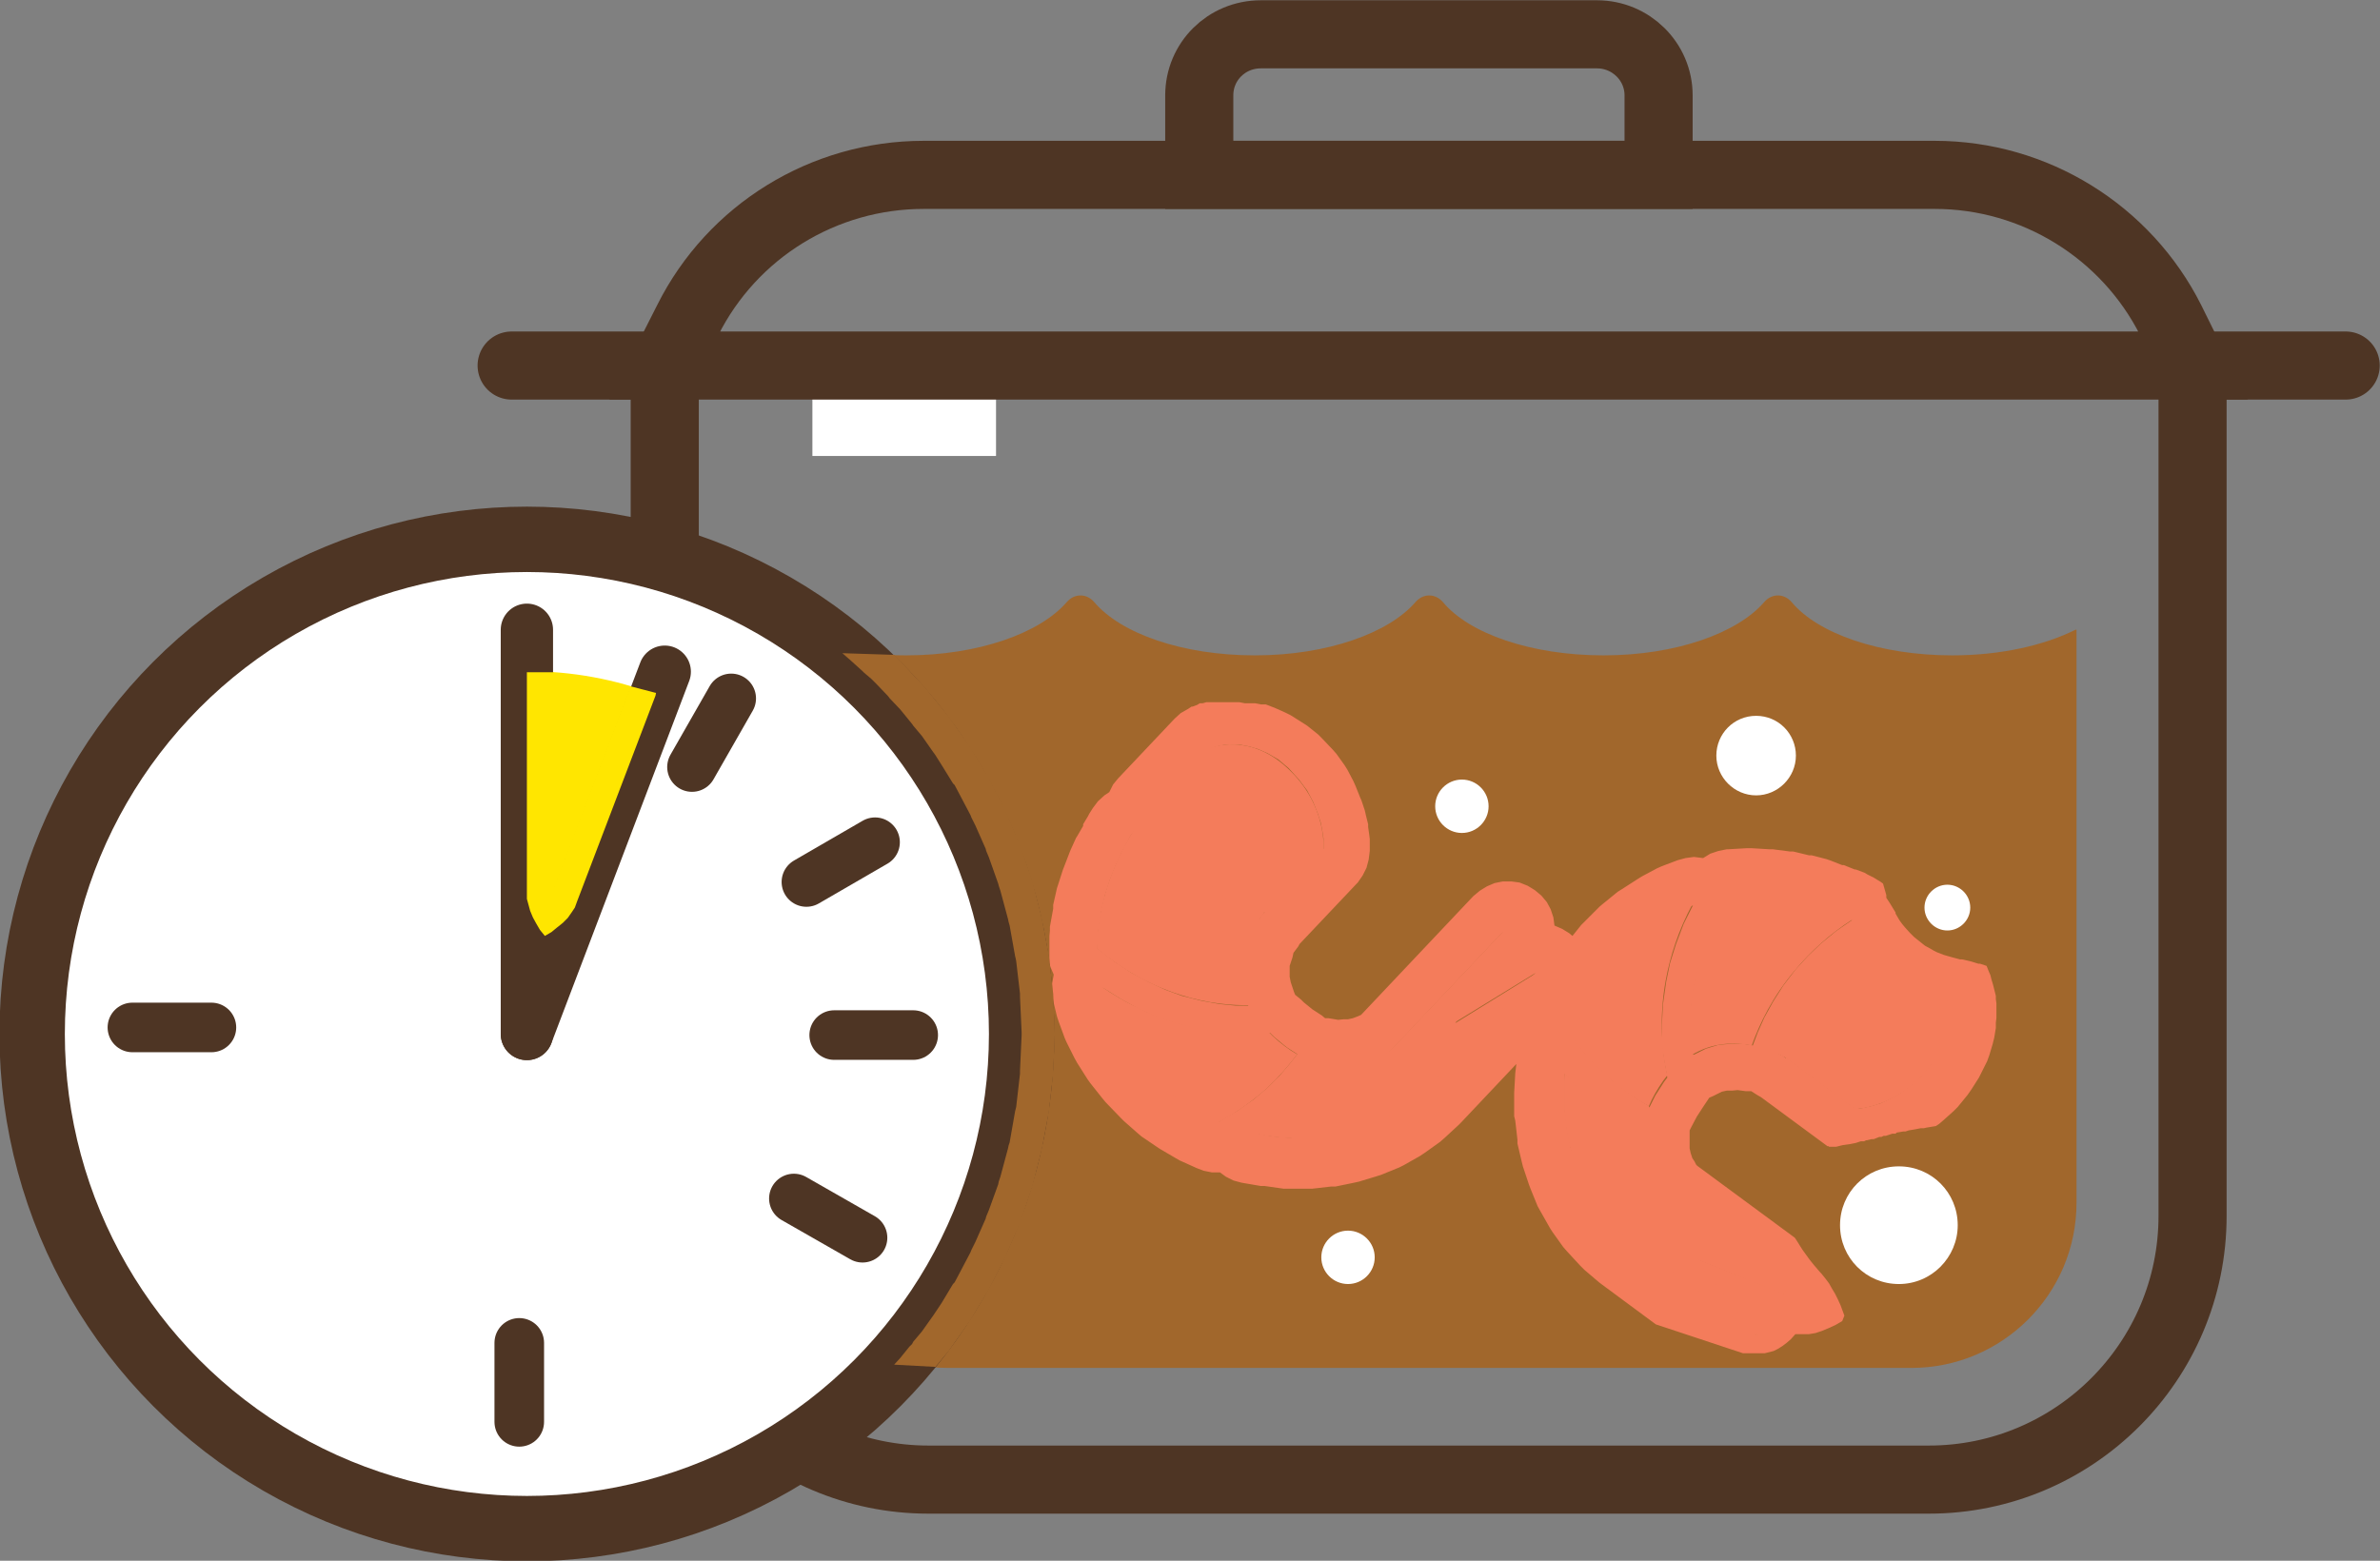
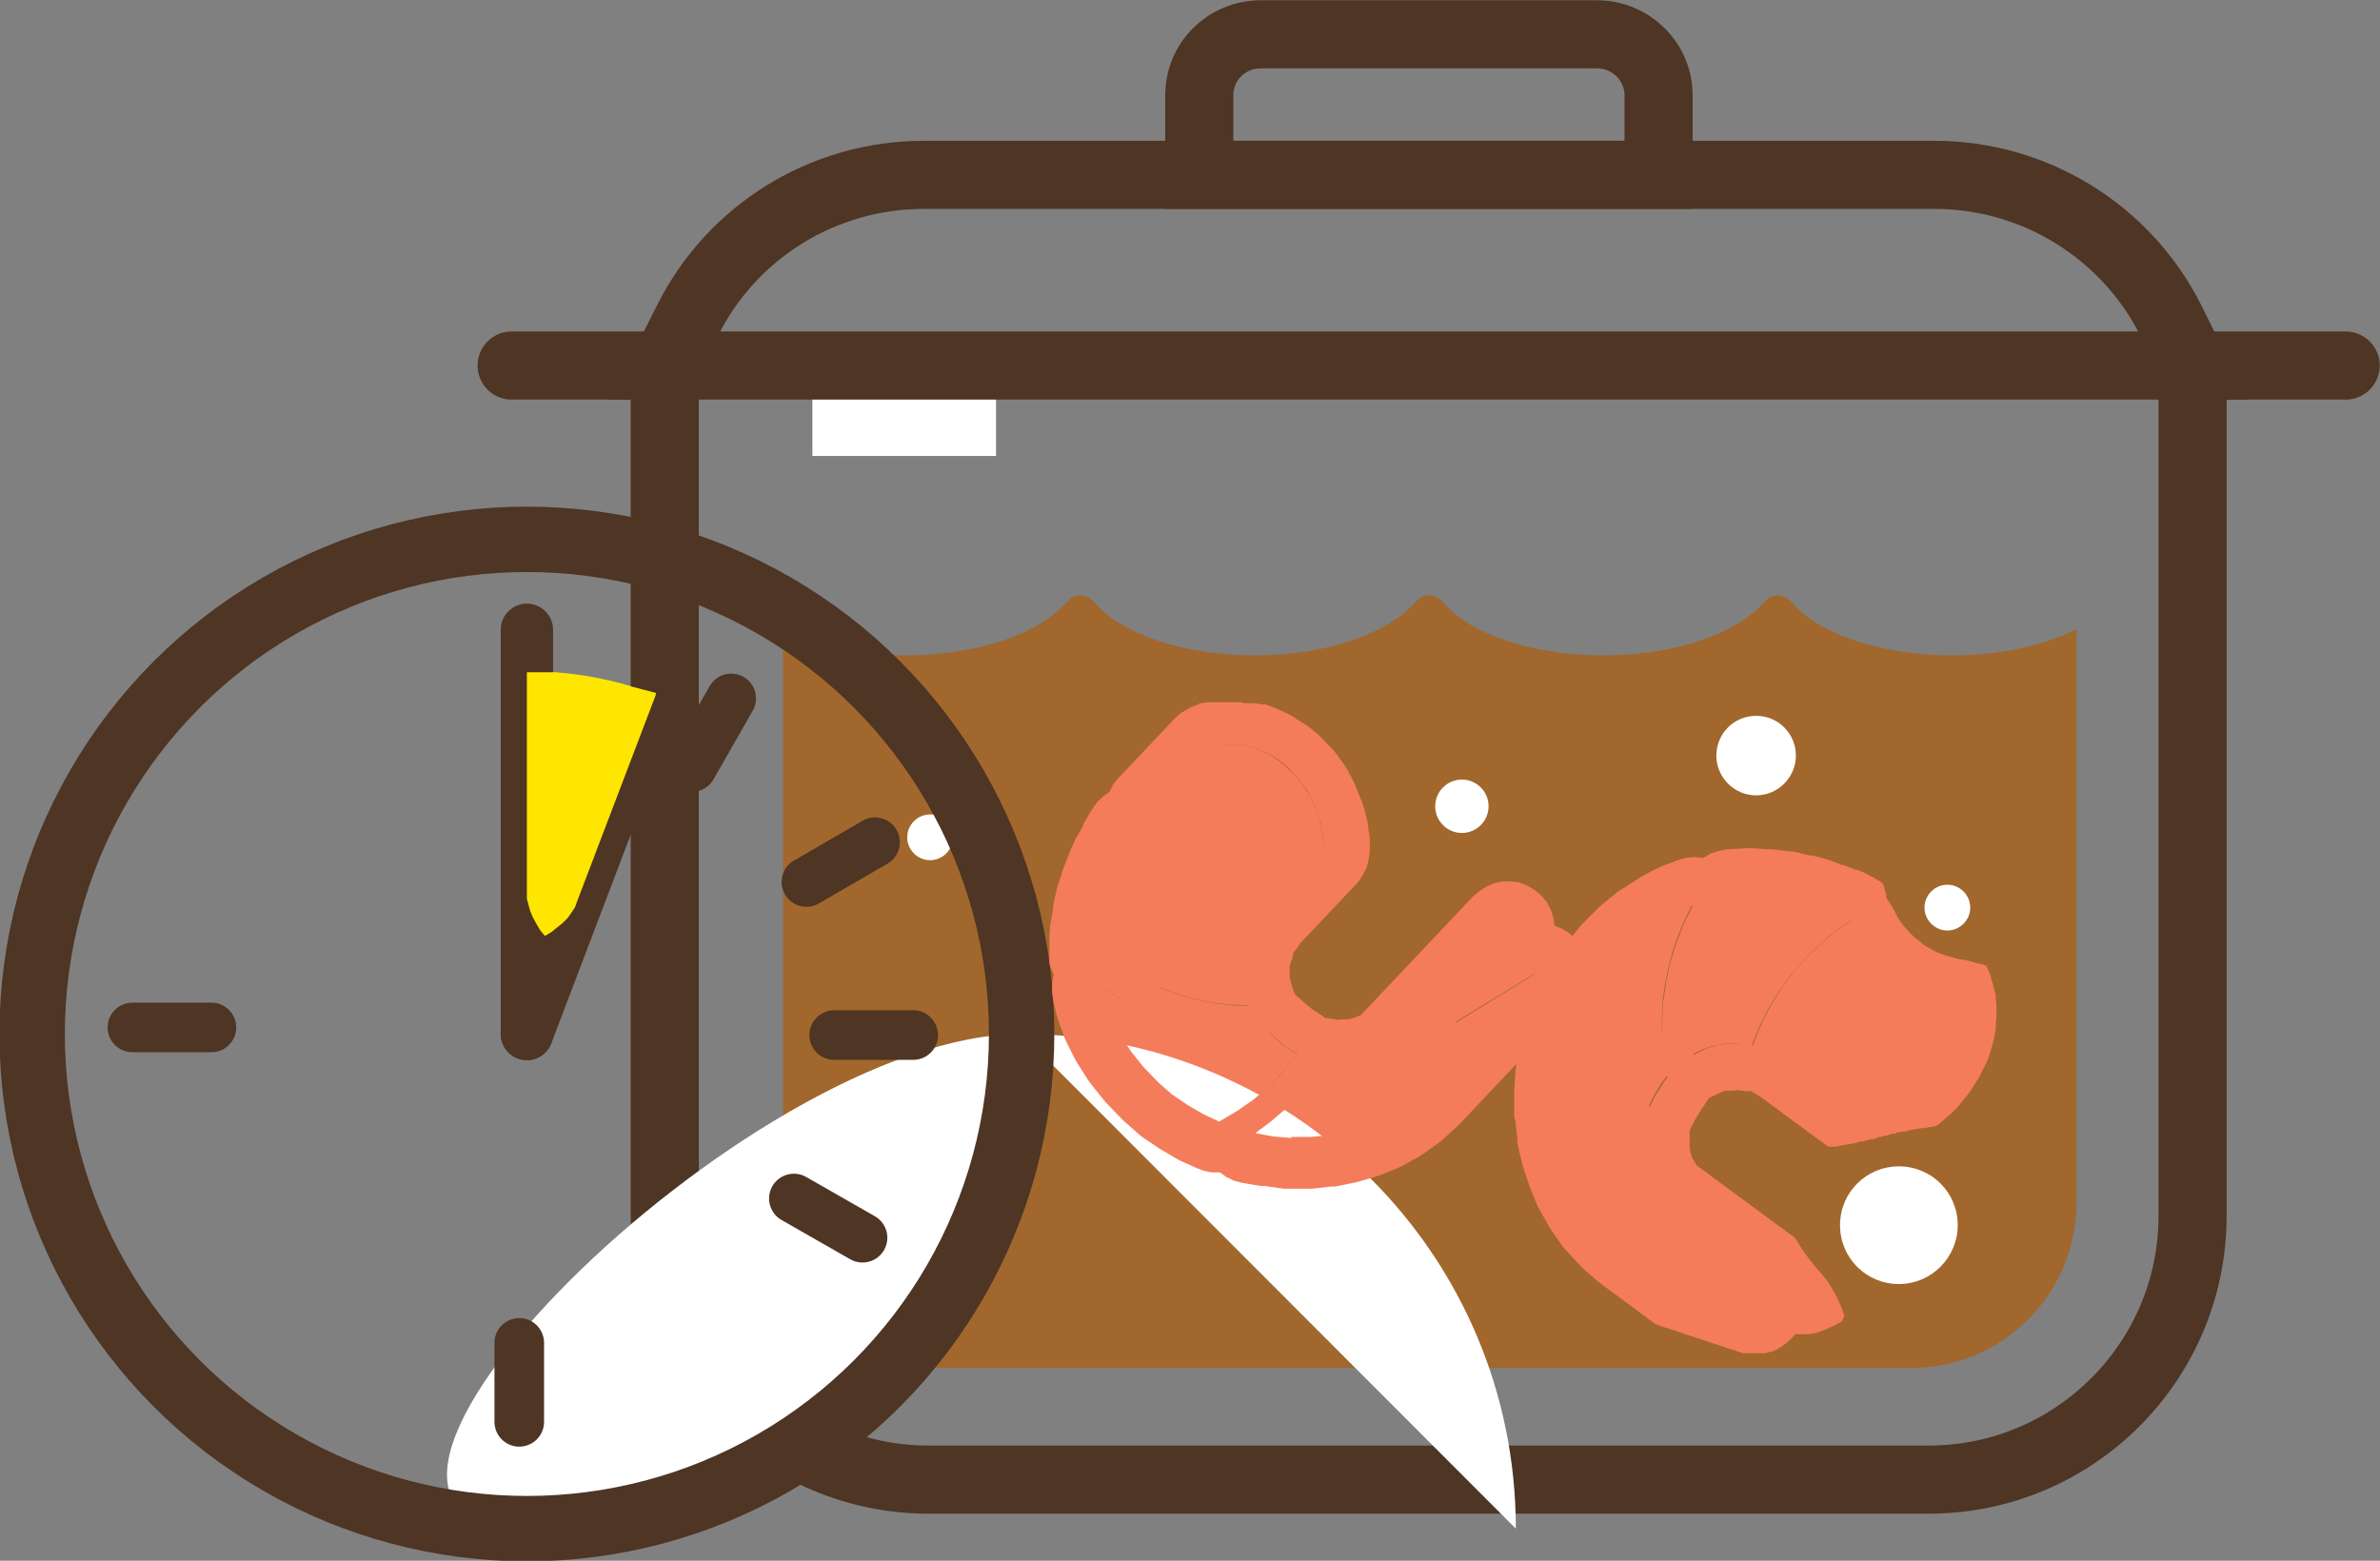
<svg xmlns="http://www.w3.org/2000/svg" viewBox="0 0 43.68 28.65">
  <rect x="0" y="0" width="43.68" height="28.65" fill="#808080" stroke="none" />
  <defs>
    <style> .cls-1, .cls-2, .cls-3, .cls-4, .cls-5, .cls-6 { fill: none; } .cls-7 { clip-path: url(#clippath); } .cls-8 { fill: #fff; } .cls-9, .cls-10 { fill: #ffe600; } .cls-11, .cls-12 { fill: #a1672c; } .cls-2, .cls-3, .cls-4, .cls-5, .cls-6 { stroke: #4e3524; stroke-miterlimit: 10; } .cls-2, .cls-6 { stroke-width: 1.25px; } .cls-13 { clip-path: url(#clippath-1); } .cls-14 { clip-path: url(#clippath-2); } .cls-3 { stroke-width: .91px; } .cls-3, .cls-4, .cls-6 { stroke-linecap: round; } .cls-4 { stroke-width: .96px; } .cls-15 { mix-blend-mode: darken; } .cls-5 { stroke-width: 1.2px; } .cls-12, .cls-10, .cls-16 { fill-rule: evenodd; } .cls-16 { fill: #f47c5b; } .cls-17 { isolation: isolate; } </style>
    <clipPath id="clippath">
      <rect class="cls-1" x="19.26" y="12.83" width="17.38" height="12.01" />
    </clipPath>
    <clipPath id="clippath-1">
      <rect class="cls-1" x="9.67" y="12.34" width="2.38" height="4.84" />
    </clipPath>
    <clipPath id="clippath-2">
-       <rect class="cls-1" x="15.46" y="12" width="3.9" height="13.1" />
-     </clipPath>
+       </clipPath>
  </defs>
  <g class="cls-17">
    <g id="Layer_2" data-name="Layer 2">
      <g id="Layer_1-2" data-name="Layer 1">
        <g>
          <g>
            <path class="cls-6" d="m43.05,6.71h-2.81v15.61c0,2.67-2.17,4.84-4.84,4.84h-18.36c-2.67,0-4.84-2.17-4.84-4.84V6.71h-2.81" />
            <path class="cls-11" d="m38.09,11.56c-.58.29-1.38.47-2.26.47-1.33,0-2.47-.4-2.95-.98-.14-.16-.36-.16-.5,0-.49.57-1.62.98-2.95.98s-2.47-.4-2.95-.98c-.14-.16-.36-.16-.5,0-.49.57-1.62.98-2.95.98s-2.46-.4-2.95-.98c-.14-.16-.36-.16-.5,0-.49.57-1.62.98-2.95.98-.88,0-1.68-.18-2.26-.47v10.52c0,1.67,1.36,3.03,3.03,3.03h17.68c1.67,0,3.03-1.36,3.03-3.03v-10.52Z" />
            <path class="cls-16" d="m32.77,19.42l1.27.94s.82-.02,1.41-.82c.59-.79.21-1.46.21-1.46l-1.21-.9c-.47.28-.84.61-1.11.93-.38.45-.6.89-.72,1.23.1.05.16.08.16.08" />
            <path class="cls-16" d="m33.03,23.87l-2.49-1.85s-.48-.49-.41-1.22c-.28-.14-.58-.33-.88-.58-.18-.15-.36-.33-.53-.53-.12,1.18.27,2.41,1.22,3.12l2.38,1.77-1.15-1.45,1.86.75Z" />
            <path class="cls-16" d="m31.04,19.37c.39-.24.79-.24,1.11-.18.14-.39.38-.9.81-1.4.27-.32.61-.64,1.05-.92-.27-.14-1.2-.54-2.26-.42-.38.58-.58,1.15-.67,1.65-.09.5-.08.93-.03,1.27" />
            <path class="cls-16" d="m30.26,20.31c.06-.15.15-.31.27-.48l.07-.09c-.09-.41-.16-1.03-.03-1.74.08-.44.23-.92.5-1.42h0c-.57.19-1.14.57-1.65,1.24-.27.36-.46.77-.58,1.21.23.33.48.59.73.8.23.2.46.35.68.47" />
            <path class="cls-16" d="m23.21,16.75l1.08-1.14s.08-.82-.65-1.5c-.72-.68-1.43-.38-1.43-.38l-1.04,1.1c.22.5.5.9.79,1.21.4.43.82.7,1.14.86.06-.09.1-.15.1-.15" />
            <path class="cls-16" d="m27.66,17.02l-2.13,2.25s-.54.41-1.26.26c-.17.26-.4.54-.68.8-.17.16-.37.32-.59.47h0c1.16.26,2.42.02,3.24-.84l2.04-2.15-1.57.97.96-1.75Z" />
            <path class="cls-16" d="m22.95,18.46c-.19-.41-.15-.81-.05-1.12-.37-.18-.85-.49-1.29-.97-.28-.3-.56-.68-.79-1.15-.17.26-.68,1.13-.69,2.19.54.45,1.07.71,1.56.86.48.15.92.19,1.26.18" />
            <path class="cls-16" d="m23.8,19.35c-.14-.08-.29-.19-.44-.33l-.08-.08c-.42.04-1.04.03-1.73-.18-.43-.13-.89-.34-1.35-.66.12.59.43,1.2,1.04,1.78.33.31.71.55,1.13.72.35-.19.64-.41.89-.63.22-.21.4-.42.55-.62" />
            <path class="cls-8" d="m35.93,22.49c0,.59-.48,1.08-1.08,1.08s-1.08-.48-1.08-1.08.48-1.08,1.08-1.08,1.08.48,1.08,1.08" />
            <path class="cls-8" d="m25.23,23.08c0,.27-.22.49-.49.49s-.49-.22-.49-.49.22-.49.49-.49.49.22.49.49" />
            <path class="cls-8" d="m27.32,14.8c0,.27-.22.49-.49.49s-.49-.22-.49-.49.22-.49.49-.49.49.22.49.49" />
            <path class="cls-8" d="m16.7,21.42c0,.27-.22.49-.49.49s-.49-.22-.49-.49.22-.49.49-.49.49.22.49.49" />
            <path class="cls-8" d="m17.49,15.37c0,.23-.19.42-.42.42s-.42-.19-.42-.42.19-.42.42-.42.42.19.42.42" />
            <path class="cls-8" d="m36.16,16.66c0,.23-.19.42-.42.42s-.42-.19-.42-.42.19-.42.42-.42.42.19.42.42" />
            <path class="cls-8" d="m32.96,13.87c0,.4-.33.73-.73.73s-.73-.33-.73-.73.32-.73.73-.73.73.33.73.73" />
            <rect class="cls-8" x="14.91" y="6.55" width="3.37" height="1.82" />
            <path class="cls-2" d="m40.24,6.71H12.2l.42-.83c.82-1.64,2.5-2.67,4.33-2.67h18.56c1.83,0,3.51,1.04,4.33,2.67l.41.83Z" />
            <path class="cls-2" d="m30.43,3.21h-8.42v-1.46c0-.62.5-1.12,1.13-1.12h6.17c.62,0,1.13.5,1.13,1.12v1.46Z" />
-             <path class="cls-8" d="m18.75,18.98c0,5.01-4.06,9.08-9.08,9.08S.6,23.99.6,18.98s4.06-9.08,9.07-9.08,9.08,4.06,9.08,9.08" />
+             <path class="cls-8" d="m18.75,18.98c0,5.01-4.06,9.08-9.08,9.08s4.06-9.08,9.07-9.08,9.08,4.06,9.08,9.08" />
            <circle class="cls-5" cx="9.67" cy="18.98" r="9.08" />
            <path class="cls-9" d="m12.03,12.75c-.73-.28-1.53-.43-2.36-.43v6.65s1.77-4.67,2.36-6.22" />
            <line class="cls-4" x1="9.67" y1="18.98" x2="9.67" y2="11.56" />
            <line class="cls-4" x1="9.67" y1="18.98" x2="12.2" y2="12.33" />
            <line class="cls-3" x1="3.88" y1="18.86" x2="2.43" y2="18.86" />
            <line class="cls-3" x1="9.53" y1="24.65" x2="9.53" y2="26.1" />
            <line class="cls-3" x1="15.31" y1="19" x2="16.76" y2="19" />
            <line class="cls-3" x1="14.8" y1="16.19" x2="16.06" y2="15.46" />
            <line class="cls-3" x1="12.7" y1="14.08" x2="13.42" y2="12.82" />
            <line class="cls-3" x1="14.57" y1="22" x2="15.83" y2="22.72" />
          </g>
          <g>
            <g class="cls-15">
              <g class="cls-7">
                <path class="cls-16" d="m32.31,24.84h.08l.08-.02.08-.02.08-.04.08-.05.08-.06.08-.07.08-.09h.12s.13,0,.13,0l.12-.02.12-.04.12-.05.13-.06.12-.07.04-.1h0s-.07-.19-.07-.19l-.05-.11-.05-.1-.06-.1-.05-.09-.06-.08-.08-.1-.02-.02-.12-.14-.08-.1-.13-.18-.05-.08-.05-.08-.04-.06-1.79-1.32-.02-.02-.03-.06-.04-.06-.03-.09-.02-.09v-.09s0-.18,0-.18v-.06l.03-.06.1-.19.11-.17.04-.06.08-.12.07-.03.16-.08.09-.02h.1s.1-.01.1-.01l.15.02h.1s.11.07.11.07l.07.04,1.22.9h.02s.01.01.01.01h.13s.12-.03.12-.03l.14-.02.1-.02.09-.03h.01s0,0,0,0h.05s.04-.02.04-.02h.02s.08-.02.08-.02h.04s.1-.04.1-.04h.04s.04-.02.04-.02h.04s.12-.04.12-.04h.06s.02-.02.02-.02l.12-.02h.04s.06-.02.06-.02l.12-.02.1-.02h.06s.04-.01.04-.01l.18-.03.06-.04.07-.06.19-.17.08-.08.18-.22.07-.1.14-.22.05-.1.1-.2.04-.11.06-.2.03-.12.03-.18v-.1s.02-.16.02-.16v-.12s-.02-.15-.02-.15v-.06s-.03-.12-.03-.12l-.02-.08-.03-.1-.02-.08-.03-.07-.02-.05-.02-.05h0s-.12-.04-.12-.04h-.03s-.13-.04-.13-.04l-.17-.04h-.04s-.15-.04-.15-.04l-.07-.02-.07-.02-.13-.05-.06-.03-.05-.03-.11-.06-.05-.04-.05-.04-.1-.08-.04-.04-.04-.04-.09-.1-.05-.06-.05-.07-.07-.12v-.02s-.11-.18-.11-.18l-.06-.09v-.05s-.06-.21-.06-.21l-.04-.03-.13-.08-.12-.06-.05-.03-.16-.06h-.02s-.2-.08-.2-.08h-.03s-.23-.09-.23-.09l-.06-.02-.27-.07h-.05s-.29-.07-.29-.07h-.06s-.31-.04-.31-.04h-.06s-.33-.02-.33-.02h-.09l-.35.02h-.02s-.15.03-.15.03l-.15.05-.13.08h-.01l-.16-.02-.15.02-.15.04-.29.11-.09.04-.28.15-.08.05-.28.18-.08.05-.27.22-.06.05-.27.27-.07.07-.16.2-.06-.05-.13-.08-.14-.06-.02-.15-.05-.15-.07-.13-.1-.12-.12-.1-.13-.08-.15-.06-.15-.02h-.16l-.15.03-.14.06-.13.08-.12.1-2.06,2.18-.07.03-.08.03-.09.02h-.08s-.1.01-.1.01l-.18-.03h-.06s-.06-.05-.06-.05l-.17-.11-.16-.13-.05-.05-.11-.09-.02-.05-.06-.18-.02-.1v-.2s.05-.15.05-.15l.02-.09.09-.12.02-.04,1.05-1.11.02-.02.09-.13.07-.14.04-.15.02-.16v-.22s-.01-.08-.01-.08l-.02-.14v-.05s-.04-.16-.04-.16l-.02-.09-.06-.18-.03-.07-.08-.2-.04-.09-.11-.21-.05-.08-.15-.21-.07-.08-.2-.21-.07-.07-.2-.16-.11-.07-.19-.12-.1-.05-.18-.08-.1-.04-.08-.03h-.09s-.1-.02-.1-.02h-.02s-.04,0-.04,0h-.13s-.1-.02-.1-.02h-.15s-.06,0-.06,0h-.14s-.1,0-.1,0h-.11s-.05,0-.05,0h0l-.07.02h-.05s-.05.03-.05.03l-.08.03h-.02s-.06.04-.06.04l-.14.08-.11.1-1.04,1.1-.09.11-.07.14-.09.06-.12.11-.09.12-.07.11-.02.04-.09.15v.03s-.11.19-.11.19l-.02.03-.1.22-.02.05-.1.26-.02.05-.09.28-.02.06-.07.31v.07s-.06.33-.06.33v.07s-.03.35-.03.35v.17s.04.15.04.15l.06.14h0s-.03.17-.03.17v.16s.02.15.02.15l.07.29.03.09.11.3.03.07.15.3.05.09.19.3.05.07.23.29.05.06.28.29.06.06.25.22.07.06.28.19.06.04.29.17.07.04.31.14.13.05.15.03h.15l.11.08.14.07.15.04.35.06h.07s.35.05.35.05h.08s.36,0,.36,0h.08s.35-.04.35-.04h.08s.34-.07.34-.07l.09-.02.33-.1.09-.03.32-.13.08-.04.3-.17.09-.06.28-.2.08-.07.26-.24.04-.04,1.02-1.08h0s-.02.17-.02.17l-.02.36v.43s.02.08.02.08l.04.35v.07s.08.34.08.34l.02.08.11.33.03.08.13.32.05.09.17.3.05.08.2.28.07.08.24.26.08.08.27.23.04.03,1,.74,1.72.57.08.02h.08Zm-.05-.33l-2.3-1.71-.27-.23-.24-.26-.2-.28-.17-.3-.14-.32-.11-.33-.07-.34-.04-.35v-.35s0-.33,0-.33l.24.27.27.25.3.23.29.2.28.15v.23s.02.22.02.22l.05.19.06.17.08.14.07.11.06.09.06.07,2.4,1.78-1.78-.71h-.01s1.11,1.4,1.11,1.4Zm-8.55-3.62l-.35-.03-.32-.06.28-.21.28-.24.27-.27.23-.27.18-.26.23.03h.22l.2-.03.17-.05.16-.06.12-.06.09-.05.05-.04.02-.02,2.05-2.17-.92,1.68h.01s1.5-.92,1.5-.92l-1.96,2.08-.26.24-.28.2-.3.16-.32.14-.33.1-.34.06-.34.03h-.36Zm7.35-1.54l-.02-.24v-.3s0-.34,0-.34l.05-.36.07-.31.1-.32.13-.33.17-.34.2-.34.34-.02h.33s.31.05.31.05l.29.06.27.07.23.08.2.07.16.06.1.05-.29.2-.28.23-.24.23-.22.24-.23.3-.19.3-.16.29-.12.27-.09.24-.19-.03h-.21s-.23.02-.23.02l-.23.07-.22.11Zm-8.68,1.24l-.3-.14-.29-.17-.28-.19-.25-.22-.28-.29-.23-.29-.19-.3-.14-.3-.11-.3-.07-.26.32.2.34.19.34.15.33.11.41.11.39.06.35.03h.32l.27-.02.07.07.23.19.2.13-.15.19-.18.21-.21.21-.26.22-.3.21-.32.19Zm11.67-.24l-1.26-.93h-.02s-.05-.04-.05-.04l-.07-.03.08-.2.11-.23.13-.25.17-.26.21-.27.22-.24.26-.24.29-.23.33-.21,1.2.89h0s.02.06.02.06l.03.07.03.1.02.12v.14s0,.16,0,.16l-.03.18-.06.19-.1.2-.13.22-.18.21-.19.17-.19.14-.18.1-.17.08-.16.05-.13.03-.1.02h-.06s-.02,0-.02,0Zm-3.79-.05l-.2-.12-.23-.16-.23-.18-.25-.23-.25-.26-.23-.3.11-.32.13-.31.16-.3.19-.28.26-.31.27-.27.27-.22.28-.18.28-.14.25-.1-.17.34-.14.37-.11.35-.07.34-.06.42-.02.39v.36s.05.32.05.32l.05.27-.06.08-.16.25-.11.22Zm-7.33-1.84h-.25s-.3-.03-.3-.03l-.33-.06-.36-.09-.3-.11-.3-.14-.32-.17-.32-.21-.31-.24.02-.34.05-.33.07-.31.09-.28.1-.25.1-.22.1-.19.08-.15.06-.08.17.31.19.3.2.28.21.25.27.26.28.23.27.19.25.16.22.12-.05.18-.03.22v.23l.04.24.08.23Zm.18-1.58l-.19-.1-.22-.14-.23-.17-.23-.21-.24-.24-.22-.25-.21-.28-.19-.32-.17-.35,1.03-1.09h.01s.05-.02.05-.02l.08-.02.1-.02h.13s.15,0,.15,0l.16.03.17.05.18.08.19.11.19.16.19.21.15.2.11.21.08.2.06.18.03.16.02.13v.11s0,.08,0,.08l-1.08,1.14v.02s-.05.05-.05.05l-.04.07Z" />
              </g>
            </g>
            <g class="cls-15">
              <g class="cls-13">
                <polygon class="cls-10" points="10 17.18 10.12 17.11 10.23 17.02 10.33 16.94 10.42 16.85 10.49 16.75 10.55 16.66 10.59 16.55 12.03 12.77 12.04 12.72 11.58 12.6 11.57 12.6 10.16 16.3 10.16 12.34 10.15 12.34 9.67 12.34 9.67 16.38 9.67 16.5 9.7 16.61 9.73 16.72 9.78 16.84 9.84 16.95 9.91 17.07 10 17.18" />
              </g>
            </g>
            <g class="cls-15">
              <g class="cls-14">
                <polygon class="cls-12" points="17.15 25.09 17.17 25.09 17.41 24.8 17.8 24.25 18.15 23.67 18.46 23.06 18.73 22.43 18.95 21.77 19.12 21.1 19.25 20.41 19.33 19.7 19.36 18.98 19.33 18.25 19.25 17.54 19.12 16.85 18.95 16.18 18.73 15.52 18.46 14.89 18.15 14.28 17.8 13.7 17.41 13.15 16.98 12.62 16.52 12.13 16.41 12.02 16.39 12.02 15.46 11.99 15.62 12.13 15.83 12.32 15.86 12.35 15.99 12.46 16.09 12.56 16.3 12.78 16.33 12.82 16.52 13.02 16.74 13.29 16.76 13.32 16.92 13.51 17.13 13.81 17.16 13.85 17.28 14.04 17.49 14.38 17.52 14.41 17.61 14.58 17.81 14.96 17.83 15.01 17.9 15.15 18.09 15.58 18.1 15.62 18.15 15.74 18.32 16.22 18.33 16.26 18.36 16.35 18.5 16.87 18.51 16.92 18.53 16.99 18.63 17.55 18.64 17.59 18.65 17.64 18.72 18.24 18.72 18.29 18.72 18.3 18.75 18.95 18.75 18.98 18.75 19 18.72 19.65 18.72 19.66 18.72 19.71 18.65 20.32 18.64 20.36 18.63 20.4 18.53 20.97 18.51 21.03 18.5 21.08 18.36 21.6 18.33 21.69 18.32 21.74 18.15 22.21 18.1 22.33 18.09 22.37 17.9 22.8 17.83 22.94 17.81 22.99 17.61 23.37 17.52 23.54 17.49 23.57 17.28 23.92 17.16 24.1 17.14 24.13 16.92 24.44 16.76 24.63 16.74 24.67 16.69 24.72 16.69 24.72 16.52 24.93 16.41 25.05 17.15 25.09" />
              </g>
            </g>
          </g>
        </g>
      </g>
    </g>
  </g>
</svg>